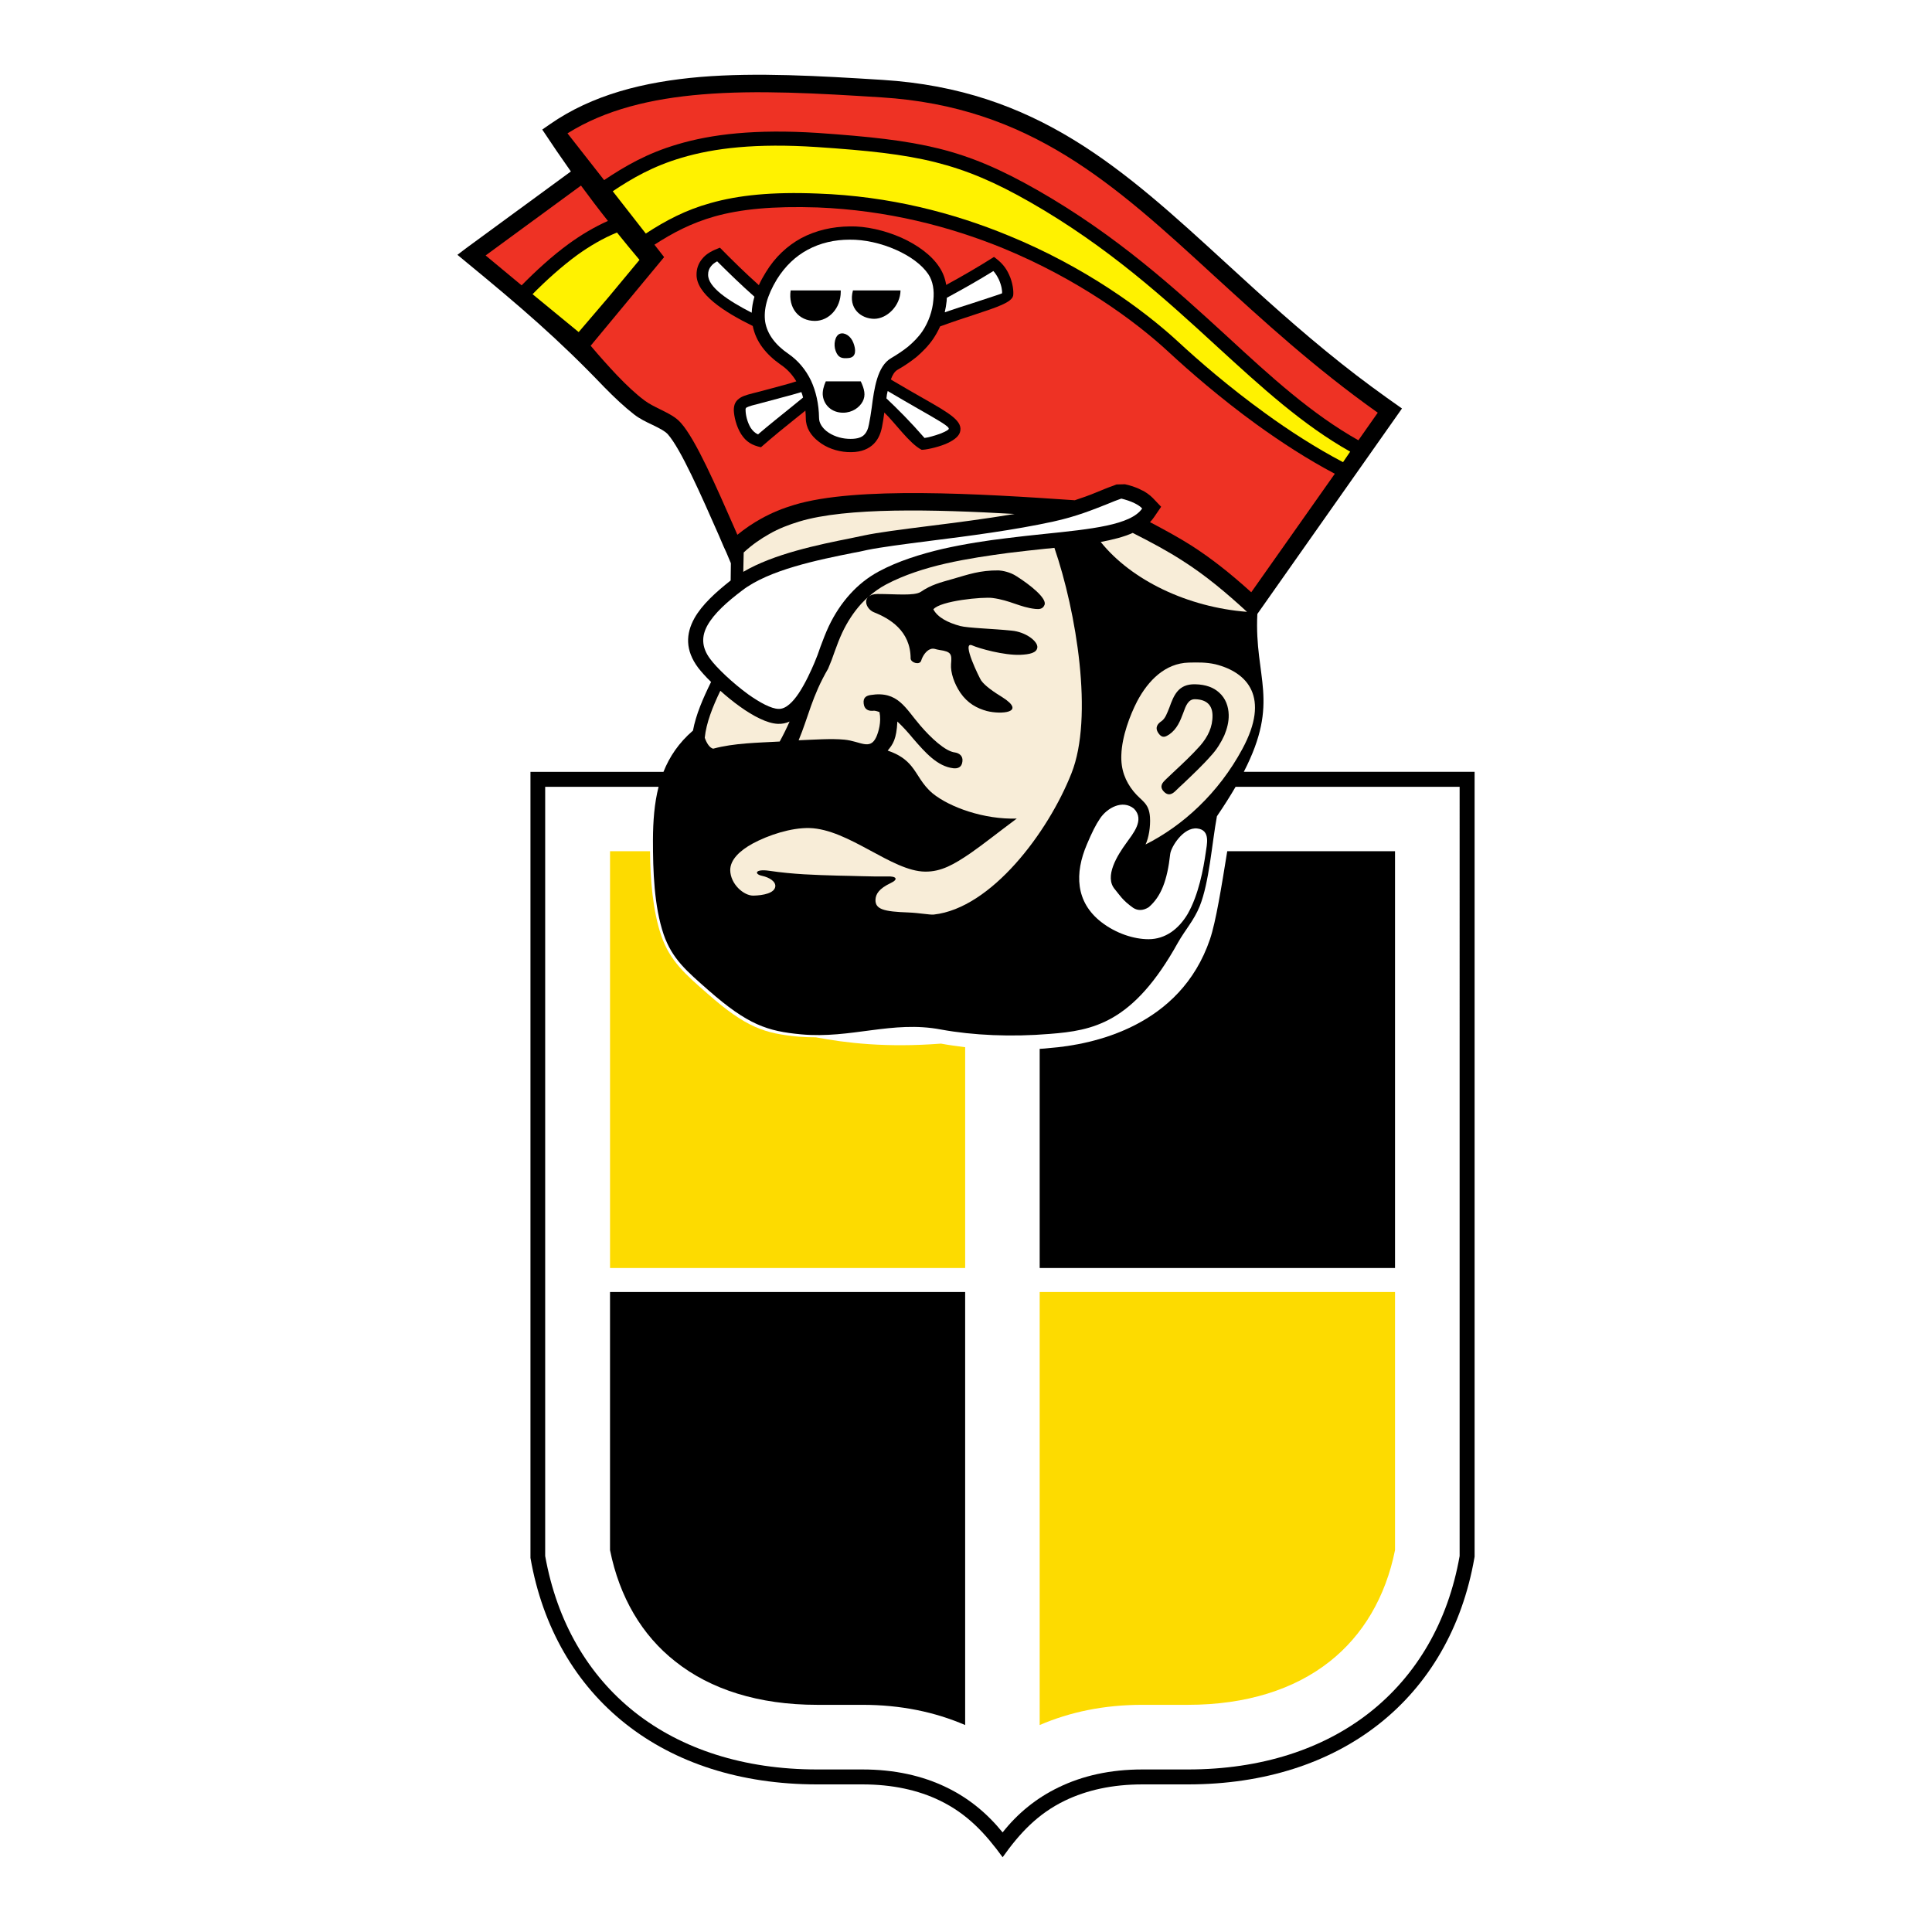
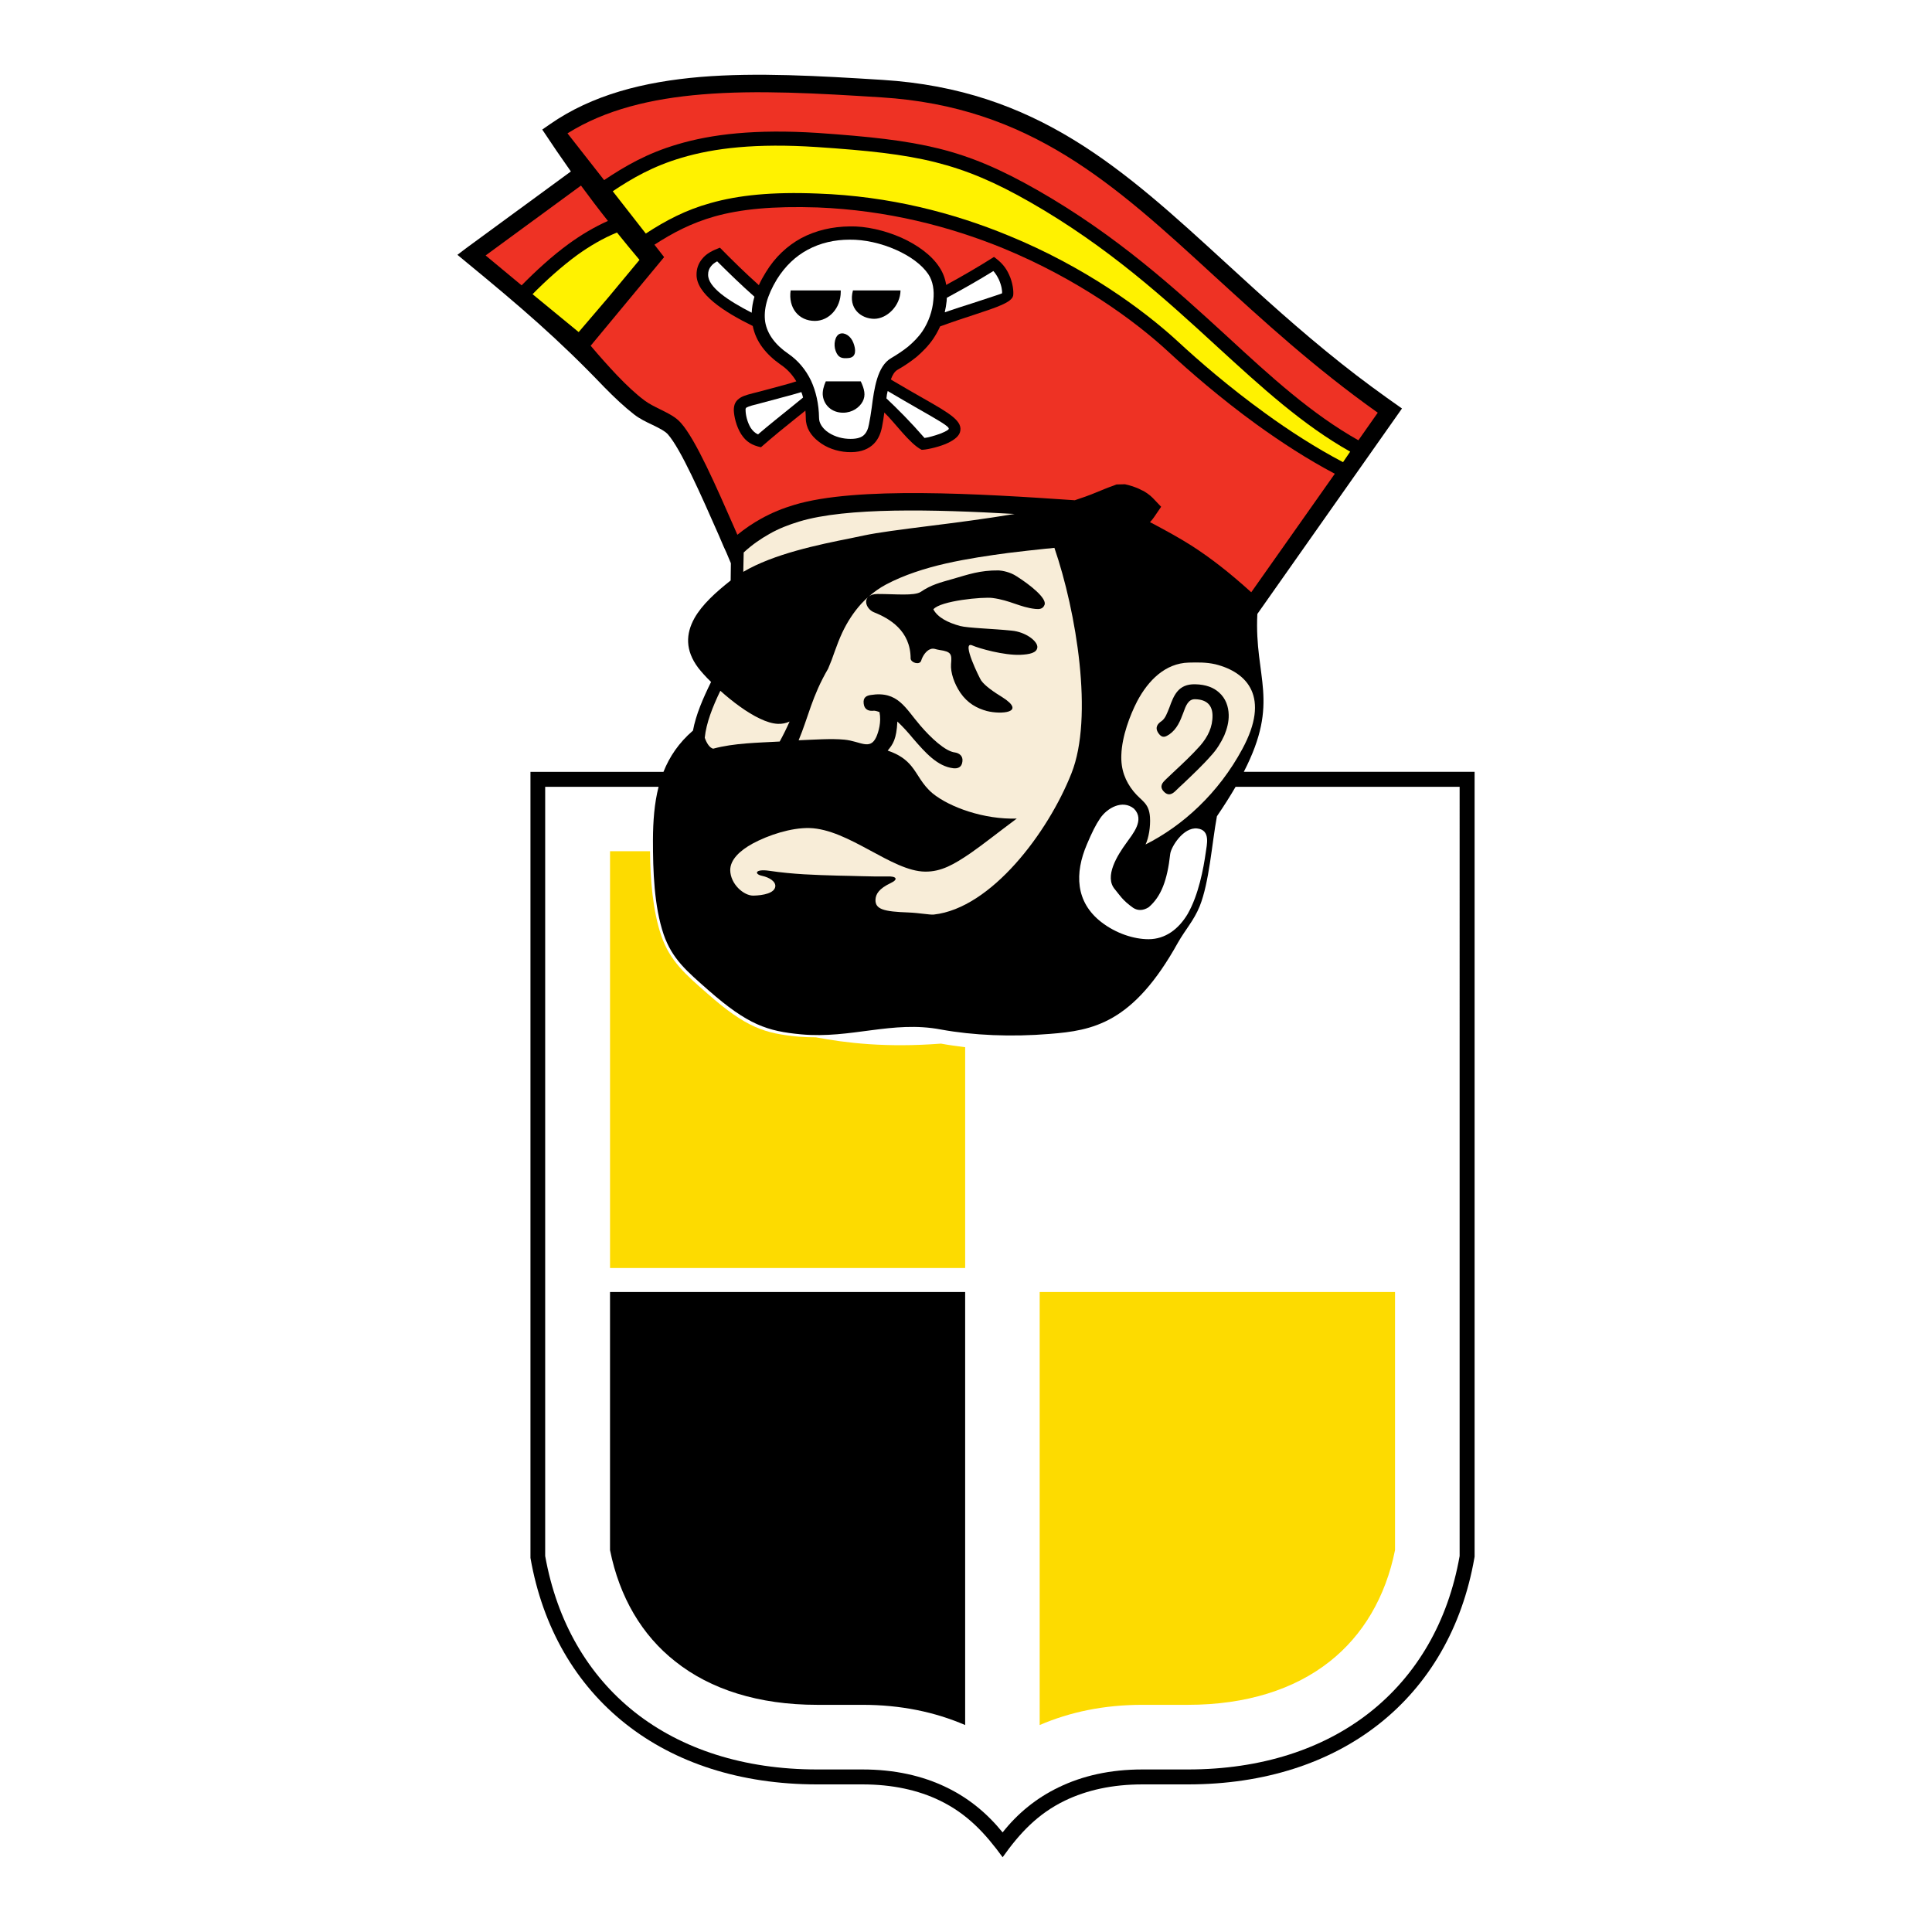
<svg xmlns="http://www.w3.org/2000/svg" version="1.0" id="Layer_1" x="0px" y="0px" width="192.756px" height="192.756px" viewBox="0 0 192.756 192.756" enable-background="new 0 0 192.756 192.756" xml:space="preserve">
  <g>
    <polygon fill-rule="evenodd" clip-rule="evenodd" fill="#FFFFFF" points="0,0 192.756,0 192.756,192.756 0,192.756 0,0  " />
    <path fill-rule="evenodd" clip-rule="evenodd" d="M124.095,77.007c3.652-7.103,1.031-9.342,1.351-15.752l14.429-20.499   c-2.036-1.428-4.053-2.898-6.007-4.453c-4.263-3.381-7.98-6.784-11.509-10.018C112.046,16.833,103.455,8.937,88.04,7.97   c-6.385-0.399-12.539-0.756-18.146-0.294c-5.692,0.483-10.816,1.785-15.038,4.726l-0.756,0.525c0.945,1.429,1.89,2.814,2.856,4.18   l-10.438,7.645l-0.882,0.672l0.84,0.694c5.44,4.474,9.22,7.708,13.82,12.517c1.029,1.05,1.995,1.954,2.961,2.709   c0.567,0.441,1.218,0.756,1.849,1.05c0.651,0.315,1.26,0.63,1.533,0.945c1.302,1.491,3.276,5.985,5.083,10.081   c0.336,0.798,0.672,1.575,0.756,1.723l0.441,1.05l-0.021,1.722c-1.491,1.176-2.856,2.415-3.613,3.759   c-0.861,1.554-0.945,3.192,0.378,4.957c0.294,0.378,0.735,0.882,1.281,1.408c-0.798,1.617-1.512,3.255-1.806,4.851   c-1.415,1.219-2.342,2.604-2.944,4.117h-13.27v78.298v0.127c1.218,6.973,4.537,12.643,9.514,16.57   c4.894,3.865,11.404,6.027,19.091,6.027h4.516c2.983,0,5.566,0.566,7.729,1.617c2.73,1.324,4.516,3.256,6.259,5.65   c1.701-2.395,3.487-4.326,6.217-5.65c2.185-1.051,4.746-1.617,7.729-1.617h4.536c7.666,0,14.177-2.162,19.07-6.027   c4.978-3.928,8.297-9.598,9.515-16.57l0.021-0.127V77.007H124.095L124.095,77.007z" />
    <path fill-rule="evenodd" clip-rule="evenodd" fill="#FFFFFF" d="M123.276,78.498c-0.524,0.903-1.139,1.877-1.863,2.94   c-0.504,2.709-0.756,6.574-1.723,8.989c-0.587,1.429-1.407,2.29-2.163,3.613c-4.473,8.065-8.484,8.778-12.812,9.114   c-3.801,0.316-7.624,0.148-10.837-0.439c-4.852-0.924-8.947,0.943-13.946,0.482c-3.381-0.314-5.313-0.945-9.262-4.41   c-2.143-1.891-3.592-3.088-4.453-5.545c-0.967-2.856-1.072-6.364-1.072-9.451c0.01-1.86,0.138-3.639,0.563-5.293H54.393v76.745   c1.176,6.574,4.285,11.908,8.968,15.605c4.642,3.654,10.837,5.691,18.167,5.691h4.516c3.213,0,6.007,0.631,8.38,1.785   c2.226,1.07,4.074,2.605,5.607,4.494c1.491-1.889,3.36-3.424,5.587-4.494c2.373-1.154,5.146-1.785,8.359-1.785h4.536   c7.33,0,13.505-2.037,18.146-5.691c4.684-3.697,7.813-9.031,8.969-15.605V78.498H123.276L123.276,78.498z" />
    <path fill-rule="evenodd" clip-rule="evenodd" d="M60.862,128.904v25.75c0.945,4.705,3.192,8.506,6.511,11.109   c3.507,2.793,8.317,4.328,14.155,4.328h4.516c3.822,0,7.225,0.713,10.25,2.016v-43.203H60.862L60.862,128.904z" />
-     <path fill-rule="evenodd" clip-rule="evenodd" d="M139.182,126.51V84.925h-16.739c-0.588,3.633-1.134,7.036-1.722,8.779   c-2.962,8.716-11.678,10.522-16.005,10.858c-0.315,0.041-0.651,0.062-0.987,0.084v21.863H139.182L139.182,126.51z" />
    <path fill-rule="evenodd" clip-rule="evenodd" fill="#FDDB00" d="M103.729,172.107c3.024-1.303,6.427-2.016,10.25-2.016h4.536   c5.817,0,10.628-1.535,14.156-4.328c3.298-2.604,5.565-6.404,6.511-11.109v-25.75h-35.453V172.107L103.729,172.107z" />
    <path fill-rule="evenodd" clip-rule="evenodd" fill="#FDDB00" d="M64.853,84.925h-3.99v41.585h35.432v-22.031   c-0.819-0.105-1.638-0.211-2.415-0.357c-5.482,0.42-9.473-0.062-12.477-0.629c-0.567,0-1.133-0.021-1.701-0.064   c-3.381-0.314-5.229-0.861-9.178-4.348c-2.143-1.869-3.675-3.213-4.537-5.691C65.125,90.89,64.874,87.718,64.853,84.925   L64.853,84.925z" />
-     <path fill-rule="evenodd" clip-rule="evenodd" fill="#FFFFFF" d="M70.859,65.749c0.63,0.861,2.206,2.374,3.823,3.549   c1.134,0.798,2.248,1.408,2.982,1.428c0.735,0.042,1.449-0.693,2.037-1.575c0.693-1.05,1.239-2.289,1.554-3.024   c0.21-0.483,0.42-1.05,0.609-1.617c0.252-0.671,0.504-1.344,0.819-2.017c0.567-1.197,1.281-2.289,2.142-3.234   c0.819-0.903,1.765-1.659,2.856-2.247c1.912-1.029,4.138-1.723,6.364-2.248c2.226-0.503,4.452-0.84,6.385-1.07   c1.197-0.147,2.478-0.294,3.738-0.42c4.684-0.483,8.653-0.882,9.787-2.542c-0.188-0.21-0.462-0.378-0.756-0.525   c-0.42-0.21-0.903-0.357-1.323-0.462c-0.44,0.147-0.903,0.336-1.407,0.546c-1.386,0.546-3.066,1.24-5.377,1.744   c-3.823,0.84-8.464,1.449-12.349,1.932c-2.625,0.336-4.873,0.63-6.217,0.903c-0.63,0.147-0.966,0.21-1.324,0.273   c-3.57,0.713-8.485,1.701-11.173,3.78c-1.471,1.113-2.772,2.268-3.444,3.465C69.998,63.439,69.956,64.552,70.859,65.749   L70.859,65.749z" />
    <path fill-rule="evenodd" clip-rule="evenodd" fill="#FFFFFF" d="M112.361,84.126c-0.84,1.155-2.248,3.339-1.113,4.621   c0.44,0.525,0.734,1.071,1.807,1.828c0.482,0.315,1.028,0.273,1.554-0.063c1.239-1.071,1.849-2.667,2.143-5.314   c0.084-0.692,1.302-2.688,2.688-2.541c1.387,0.146,0.945,1.68,0.861,2.374c-0.23,1.638-0.714,4.243-1.806,6.153   c-0.903,1.513-2.227,2.521-3.907,2.521c-1.449,0-3.234-0.567-4.704-1.702c-2.604-2.016-2.667-4.894-1.449-7.75   c0.504-1.197,0.903-1.995,1.323-2.604c0.693-1.029,2.226-1.911,3.381-0.966C114.251,81.816,112.991,83.223,112.361,84.126   L112.361,84.126z" />
    <path fill-rule="evenodd" clip-rule="evenodd" fill="#F8EDD8" d="M101.229,51.278c-2.878,0.483-5.986,0.882-8.674,1.218   c-2.667,0.336-4.957,0.63-6.343,0.924c-0.189,0.042-0.735,0.147-1.302,0.273c-3.276,0.65-7.729,1.575-10.753,3.36l0.042-1.932   c0.84-0.778,1.702-1.365,2.562-1.849c0.945-0.546,1.954-0.924,2.982-1.239C84.448,50.605,93.144,50.816,101.229,51.278   L101.229,51.278z" />
-     <path fill-rule="evenodd" clip-rule="evenodd" fill="#F8EDD8" d="M124.416,61.044c-5.922-0.461-11.53-3.15-14.597-6.972   c1.219-0.231,2.311-0.504,3.192-0.903c1.912,0.966,3.466,1.807,4.936,2.751C120.3,57.411,122.38,59.175,124.416,61.044   L124.416,61.044z" />
    <path fill-rule="evenodd" clip-rule="evenodd" fill="#F8EDD8" d="M78.778,71.987c-0.315,0.713-0.651,1.386-0.987,1.995   c-2.184,0.125-4.537,0.147-6.637,0.714c-0.378-0.084-0.672-0.609-0.84-1.092c0.147-1.47,0.777-3.066,1.554-4.684   c0.588,0.525,1.302,1.113,1.954,1.575c1.344,0.967,2.73,1.681,3.78,1.723C78.021,72.239,78.42,72.155,78.778,71.987L78.778,71.987z   " />
    <path fill-rule="evenodd" clip-rule="evenodd" fill="#F8EDD8" d="M105.199,54.66c2.185,6.364,3.928,16.886,1.701,22.494   c-2.331,5.902-8.002,13.462-13.736,14.092c-0.399,0.042-1.45-0.168-2.542-0.209c-2.436-0.084-3.297-0.315-3.276-1.26   c0.021-0.567,0.336-1.113,1.533-1.681c0.756-0.357,0.588-0.693-0.357-0.651c-1.764,0.021-3.36-0.063-4.914-0.084   c-2.269-0.063-4.453-0.126-6.868-0.483c-1.428-0.21-1.512,0.336-0.713,0.503c0.776,0.168,1.385,0.589,1.323,1.072   c-0.084,0.651-1.176,0.882-2.185,0.903c-0.945,0.021-2.289-1.134-2.311-2.541c0-1.05,0.967-1.953,2.227-2.646   c1.596-0.861,3.843-1.596,5.671-1.554c3.927,0.104,8.233,4.326,11.552,4.347c1.596,0.021,2.877-0.714,4.536-1.848   c1.239-0.861,2.688-2.017,4.6-3.445c-3.234,0.105-6.679-1.113-8.401-2.52c-1.071-0.904-1.428-1.89-2.122-2.73   c-0.504-0.609-1.176-1.134-2.353-1.533c0.525-0.63,0.882-1.134,0.966-2.898c0.546,0.503,1.072,1.091,1.575,1.701   c1.219,1.407,2.416,2.772,4.012,2.961c0.399,0.042,0.84-0.063,0.903-0.672c0.083-0.567-0.336-0.84-0.735-0.903   c-0.987-0.105-2.457-1.512-3.465-2.688c-1.491-1.722-2.226-3.486-4.957-3.045c-0.378,0.063-0.777,0.211-0.692,0.861   c0.063,0.567,0.461,0.735,0.861,0.714c0.273-0.042,0.462,0.042,0.714,0.127c0.209,1.008-0.105,1.994-0.315,2.478   c-0.63,1.386-1.596,0.42-3.193,0.273c-1.302-0.126-2.96,0-4.557,0.063c0.987-2.374,1.323-4.369,2.94-7.141   c0.252-0.588,0.462-1.134,0.651-1.701c0.231-0.651,0.483-1.302,0.757-1.891c0.503-1.071,1.133-2.037,1.89-2.877   c0.231-0.231,0.462-0.483,0.714-0.692c-0.483,0.419-0.104,1.259,0.567,1.533c1.533,0.609,3.654,1.827,3.654,4.621   c0.042,0.419,0.903,0.671,1.051,0.209c0.146-0.483,0.503-1.008,0.924-1.155c0.336-0.126,0.546,0.042,0.903,0.084   c1.197,0.168,1.239,0.42,1.155,1.407c-0.063,0.84,0.316,1.954,0.925,2.856c0.735,1.071,1.659,1.555,2.646,1.827   c1.387,0.357,4.012,0.188,1.533-1.385c-0.756-0.463-1.701-1.093-2.1-1.66c-0.146-0.21-2.017-3.969-0.904-3.507   c0.714,0.315,3.171,1.008,4.81,0.945c0.924-0.042,1.638-0.188,1.7-0.735c0.063-0.609-1.154-1.554-2.582-1.68   c-1.807-0.189-4.327-0.252-5.125-0.461c-1.219-0.336-2.227-0.841-2.668-1.66c0.693-0.861,4.957-1.26,5.902-1.134   c1.765,0.231,2.73,0.924,4.264,1.092c0.398,0.042,0.755,0.021,0.924-0.399c0.273-0.651-1.448-2.017-2.814-2.877   c-0.608-0.399-1.386-0.546-1.743-0.567c-1.91-0.021-3.087,0.42-4.558,0.84c-1.323,0.378-2.184,0.587-3.234,1.302   c-0.651,0.42-2.521,0.21-4.306,0.21c-0.42,0-0.714,0.105-0.903,0.273c0.525-0.462,1.113-0.882,1.743-1.218   c1.785-0.945,3.864-1.617,5.986-2.1c2.142-0.483,4.326-0.798,6.217-1.05c1.344-0.168,2.541-0.294,3.718-0.42   C104.611,54.723,104.905,54.702,105.199,54.66L105.199,54.66z" />
    <path fill-rule="evenodd" clip-rule="evenodd" fill="#F8EDD8" d="M114.293,84.252c0.315-0.651,0.505-1.785,0.441-2.73   c-0.104-1.449-0.84-1.575-1.639-2.562c-0.818-1.008-1.281-2.184-1.218-3.654c0.062-1.848,0.861-3.948,1.575-5.334   c1.112-2.1,2.814-3.802,5.146-3.865c0.903-0.021,1.743-0.042,2.667,0.168c3.193,0.798,5.482,3.277,2.689,8.443   C121.581,79.128,118.011,82.383,114.293,84.252L114.293,84.252z" />
    <path fill-rule="evenodd" clip-rule="evenodd" d="M116.268,77.805c0.294-0.294,0.483-0.441,0.798-0.756   c0.903-0.841,1.891-1.765,2.688-2.667c0.756-0.883,1.239-1.849,1.218-3.024c-0.021-0.987-0.566-1.575-1.742-1.596   c-0.673-0.021-0.925,0.651-1.177,1.364c-0.294,0.778-0.609,1.597-1.386,2.143c-0.315,0.189-0.673,0.483-1.093-0.125   c-0.42-0.61,0-0.988,0.315-1.198c0.378-0.273,0.546-0.777,0.777-1.344c0.44-1.219,0.882-2.374,2.583-2.332   c1.071,0.021,1.849,0.336,2.374,0.819c0.671,0.588,0.944,1.407,0.965,2.227c0.021,0.693-0.168,1.407-0.44,2.058   c-0.337,0.735-0.777,1.428-1.281,1.974c-0.84,0.966-1.869,1.932-2.772,2.794c-0.336,0.294-0.462,0.441-0.735,0.693   c-0.272,0.272-0.714,0.692-1.239,0.147C115.617,78.456,116.015,78.057,116.268,77.805L116.268,77.805z" />
    <path fill-rule="evenodd" clip-rule="evenodd" fill="#EE3224" d="M124.837,59.091l8.338-11.824c-2.71-1.428-5.355-3.15-7.771-4.894   c-3.653-2.646-6.783-5.377-8.8-7.246c-3.402-3.15-9.094-7.289-16.466-10.334c-5.377-2.205-11.636-3.822-18.567-4.096   c-4.474-0.146-7.687,0.168-10.292,0.903c-2.289,0.651-4.138,1.617-5.985,2.814l0.966,1.239l-7.33,8.842   c0.924,1.092,1.806,2.079,2.625,2.941c0.945,0.987,1.848,1.848,2.751,2.52c0.441,0.336,1.009,0.609,1.554,0.882   c0.799,0.399,1.555,0.756,2.08,1.365c1.491,1.68,3.508,6.321,5.356,10.522c0.084,0.188,0.168,0.378,0.272,0.63   c0.777-0.63,1.555-1.156,2.353-1.596c1.092-0.609,2.184-1.05,3.318-1.386c6.174-1.869,18.504-1.113,27.997-0.462   c0.147-0.042,0.273-0.105,0.42-0.147c0.903-0.294,1.617-0.588,2.269-0.861c0.21-0.084,0.399-0.168,0.735-0.294   c0.314-0.105,0.566-0.21,0.735-0.273l0.84-0.021c0.231,0.042,0.504,0.126,0.776,0.209l0,0c0.295,0.105,0.589,0.21,0.841,0.357   c0.21,0.084,0.42,0.21,0.63,0.357c0.189,0.126,0.378,0.294,0.546,0.462l0.819,0.862l-0.673,0.986   c-0.125,0.189-0.272,0.378-0.44,0.546c1.554,0.819,2.898,1.554,4.158,2.353C120.847,55.71,122.652,57.118,124.837,59.091   L124.837,59.091z" />
    <path fill-rule="evenodd" clip-rule="evenodd" fill="#EE3224" d="M135.527,43.927l1.932-2.751   c-6.363-4.516-11.488-9.241-16.276-13.61c-10.061-9.241-18.44-16.928-33.248-17.852c-6.301-0.399-12.392-0.756-17.895-0.294   c-5.062,0.42-9.641,1.512-13.421,3.885l3.654,4.663c2.017-1.345,4.243-2.667,7.33-3.571c3.381-1.008,7.75-1.533,13.988-1.134   c5.104,0.357,8.738,0.735,12.056,1.554c3.297,0.819,6.217,2.079,9.829,4.138c7.981,4.557,13.715,9.808,18.944,14.597   C126.812,37.605,130.864,41.301,135.527,43.927L135.527,43.927z" />
    <path fill-rule="evenodd" clip-rule="evenodd" fill="#EE3224" d="M57.964,18.514l-9.514,6.973l3.591,2.983   c1.428-1.449,3.024-2.919,4.726-4.159c1.218-0.882,2.521-1.66,3.886-2.269C59.749,20.908,58.846,19.711,57.964,18.514   L57.964,18.514z" />
    <path fill-rule="evenodd" clip-rule="evenodd" fill="#FFF200" d="M133.994,46.111l0.714-1.05   c-4.767-2.688-8.821-6.406-13.253-10.459c-5.167-4.747-10.858-9.956-18.671-14.429c-3.487-1.995-6.301-3.192-9.473-3.991   c-3.192-0.798-6.784-1.176-11.825-1.512c-6.049-0.399-10.25,0.104-13.484,1.071c-2.856,0.84-4.957,2.058-6.868,3.339l3.297,4.222   c1.995-1.302,3.969-2.352,6.469-3.045c2.751-0.777,6.09-1.134,10.711-0.945c7.12,0.252,13.547,1.933,19.029,4.201   c7.581,3.108,13.421,7.372,16.907,10.585c1.995,1.848,5.062,4.516,8.695,7.141C128.639,42.982,131.285,44.684,133.994,46.111   L133.994,46.111z" />
    <path fill-rule="evenodd" clip-rule="evenodd" fill="#FFF200" d="M53.133,29.351l4.601,3.781l2.981-3.487l3.088-3.717   c-0.756-0.903-1.512-1.807-2.248-2.73c-1.386,0.567-2.709,1.344-3.97,2.247C55.989,26.621,54.478,27.986,53.133,29.351   L53.133,29.351z" />
    <path fill-rule="evenodd" clip-rule="evenodd" d="M80.395,41.722c0-0.251-0.021-0.504-0.042-0.756   c-0.231,0.21-0.504,0.398-0.756,0.609c-1.239,0.987-2.479,1.996-3.675,3.045c-0.882-0.189-1.47-0.525-1.975-1.302   c-0.504-0.798-0.713-1.806-0.735-2.373c0-0.631,0.189-0.987,0.714-1.302c0.378-0.21,0.903-0.336,1.743-0.546   c0.862-0.231,1.996-0.525,3.109-0.84c0.23-0.063,0.462-0.147,0.672-0.21c-0.399-0.672-0.924-1.239-1.554-1.659   c-1.47-1.029-2.479-2.29-2.793-3.865c-2.877-1.407-5.65-3.213-5.608-5.146c0-0.546,0.168-1.071,0.546-1.533   c0.462-0.588,1.092-0.861,1.785-1.134c1.26,1.281,2.542,2.542,3.885,3.738c0.189-0.42,0.42-0.84,0.693-1.281   c0.945-1.554,2.163-2.646,3.486-3.381c1.512-0.819,3.192-1.176,4.873-1.197c1.638-0.042,3.528,0.399,5.188,1.134   c1.575,0.714,2.983,1.722,3.759,2.919c0.357,0.525,0.588,1.134,0.693,1.785c1.617-0.882,3.213-1.807,4.767-2.793   c0.693,0.504,1.156,0.987,1.513,1.785c0.378,0.819,0.462,1.701,0.399,2.079c-0.147,0.672-1.618,1.155-3.781,1.87   c-1.029,0.335-2.247,0.735-3.507,1.197c-0.189,0.42-0.42,0.841-0.673,1.218c-0.482,0.714-1.071,1.302-1.68,1.828   c-0.63,0.504-1.26,0.924-1.89,1.281c-0.294,0.167-0.503,0.503-0.672,0.966c0.063,0.042,0.126,0.063,0.168,0.105   c1.176,0.693,2.184,1.281,3.045,1.764c2.73,1.554,4.033,2.31,3.676,3.424c-0.168,0.482-0.757,0.861-1.45,1.155   c-0.882,0.357-2.037,0.588-2.373,0.567c-1.197-0.609-2.646-2.689-3.718-3.718c-0.062,0.525-0.146,1.008-0.231,1.449   c-0.147,0.735-0.441,1.386-1.008,1.848c-0.567,0.462-1.344,0.714-2.458,0.651c-1.05-0.063-2.101-0.441-2.856-1.05   C80.899,43.465,80.395,42.667,80.395,41.722L80.395,41.722z" />
    <path fill-rule="evenodd" clip-rule="evenodd" fill="#FFFFFF" d="M94.257,31.158c0.966-0.336,1.89-0.63,2.688-0.882   c1.786-0.588,3.024-0.987,3.024-1.008c0.043-0.21-0.041-0.777-0.314-1.386c-0.147-0.293-0.314-0.588-0.546-0.84   c-1.555,0.966-3.129,1.848-4.642,2.667c0,0.105-0.021,0.231-0.021,0.335C94.404,30.422,94.341,30.8,94.257,31.158L94.257,31.158z" />
    <path fill-rule="evenodd" clip-rule="evenodd" fill="#FFFFFF" d="M74.388,40.924c0,0.42,0.146,1.176,0.525,1.785   c0.189,0.273,0.42,0.504,0.714,0.63c1.156-0.987,2.268-1.869,3.255-2.667c0.441-0.358,0.861-0.693,1.239-1.008   c-0.042-0.189-0.104-0.378-0.168-0.546c-0.273,0.084-0.567,0.168-0.861,0.252c-1.092,0.294-2.269,0.609-3.129,0.84   c-0.756,0.189-1.239,0.315-1.47,0.441C74.409,40.713,74.367,40.777,74.388,40.924L74.388,40.924z" />
    <path fill-rule="evenodd" clip-rule="evenodd" fill="#FFFFFF" d="M88.439,39.748c1.155,1.092,2.415,2.352,3.801,3.948   c0.357-0.042,1.05-0.231,1.66-0.462c0.398-0.168,0.735-0.336,0.756-0.441c0.084-0.231-0.966-0.819-3.129-2.058   c-0.84-0.483-1.827-1.05-2.962-1.722C88.502,39.244,88.46,39.495,88.439,39.748L88.439,39.748z" />
    <path fill-rule="evenodd" clip-rule="evenodd" fill="#FFFFFF" d="M70.649,27.398c-0.021,1.26,2.016,2.604,4.348,3.801   c0.021-0.504,0.105-1.029,0.273-1.596c-1.281-1.134-2.52-2.332-3.718-3.529c-0.273,0.147-0.462,0.294-0.609,0.483   C70.733,26.81,70.649,27.083,70.649,27.398L70.649,27.398z" />
    <path fill-rule="evenodd" clip-rule="evenodd" fill="#FFFFFF" d="M80.92,37.983c-0.546-1.134-1.323-2.038-2.269-2.688   c-1.26-0.861-2.1-1.932-2.31-3.192c-0.168-1.198,0.168-2.584,1.176-4.243c0.841-1.344,1.87-2.29,3.024-2.919   c1.303-0.714,2.751-1.029,4.222-1.029c1.471-0.021,3.172,0.357,4.663,1.029c1.365,0.609,2.541,1.45,3.192,2.415   c0.462,0.693,0.609,1.618,0.504,2.584c-0.083,1.071-0.482,2.205-1.091,3.108c-0.399,0.588-0.904,1.092-1.428,1.533   c-0.546,0.441-1.135,0.819-1.702,1.155c-1.365,0.798-1.68,2.982-1.932,4.957c-0.084,0.588-0.168,1.155-0.273,1.639   c-0.084,0.482-0.252,0.86-0.546,1.112c-0.294,0.252-0.798,0.378-1.554,0.336c-0.778-0.042-1.555-0.315-2.122-0.756   c-0.441-0.357-0.756-0.819-0.756-1.323C81.697,40.294,81.402,39.034,80.92,37.983L80.92,37.983L80.92,37.983z M85.1,28.973   c-0.504,1.827,0.84,2.835,2.121,2.835c1.26,0,2.604-1.281,2.625-2.835H85.1L85.1,28.973L85.1,28.973z M78.883,28.973   c-0.252,1.743,0.798,3.045,2.415,3.045c1.428,0,2.583-1.302,2.583-2.898c0-0.042,0-0.104,0-0.147H78.883L78.883,28.973   L78.883,28.973z M83.377,35.022c0.252,0.672,0.608,0.777,1.344,0.693c0.735-0.104,0.672-0.861,0.42-1.512   c-0.251-0.672-0.861-1.071-1.344-0.903S83.125,34.371,83.377,35.022L83.377,35.022L83.377,35.022z M82.39,38.046   c-0.209,0.462-0.356,1.008-0.294,1.449c0.126,0.946,0.903,1.681,2.017,1.681c0.924,0,1.638-0.525,1.953-1.113   c0.336-0.63,0.168-1.26-0.188-2.016H82.39L82.39,38.046z" />
  </g>
</svg>